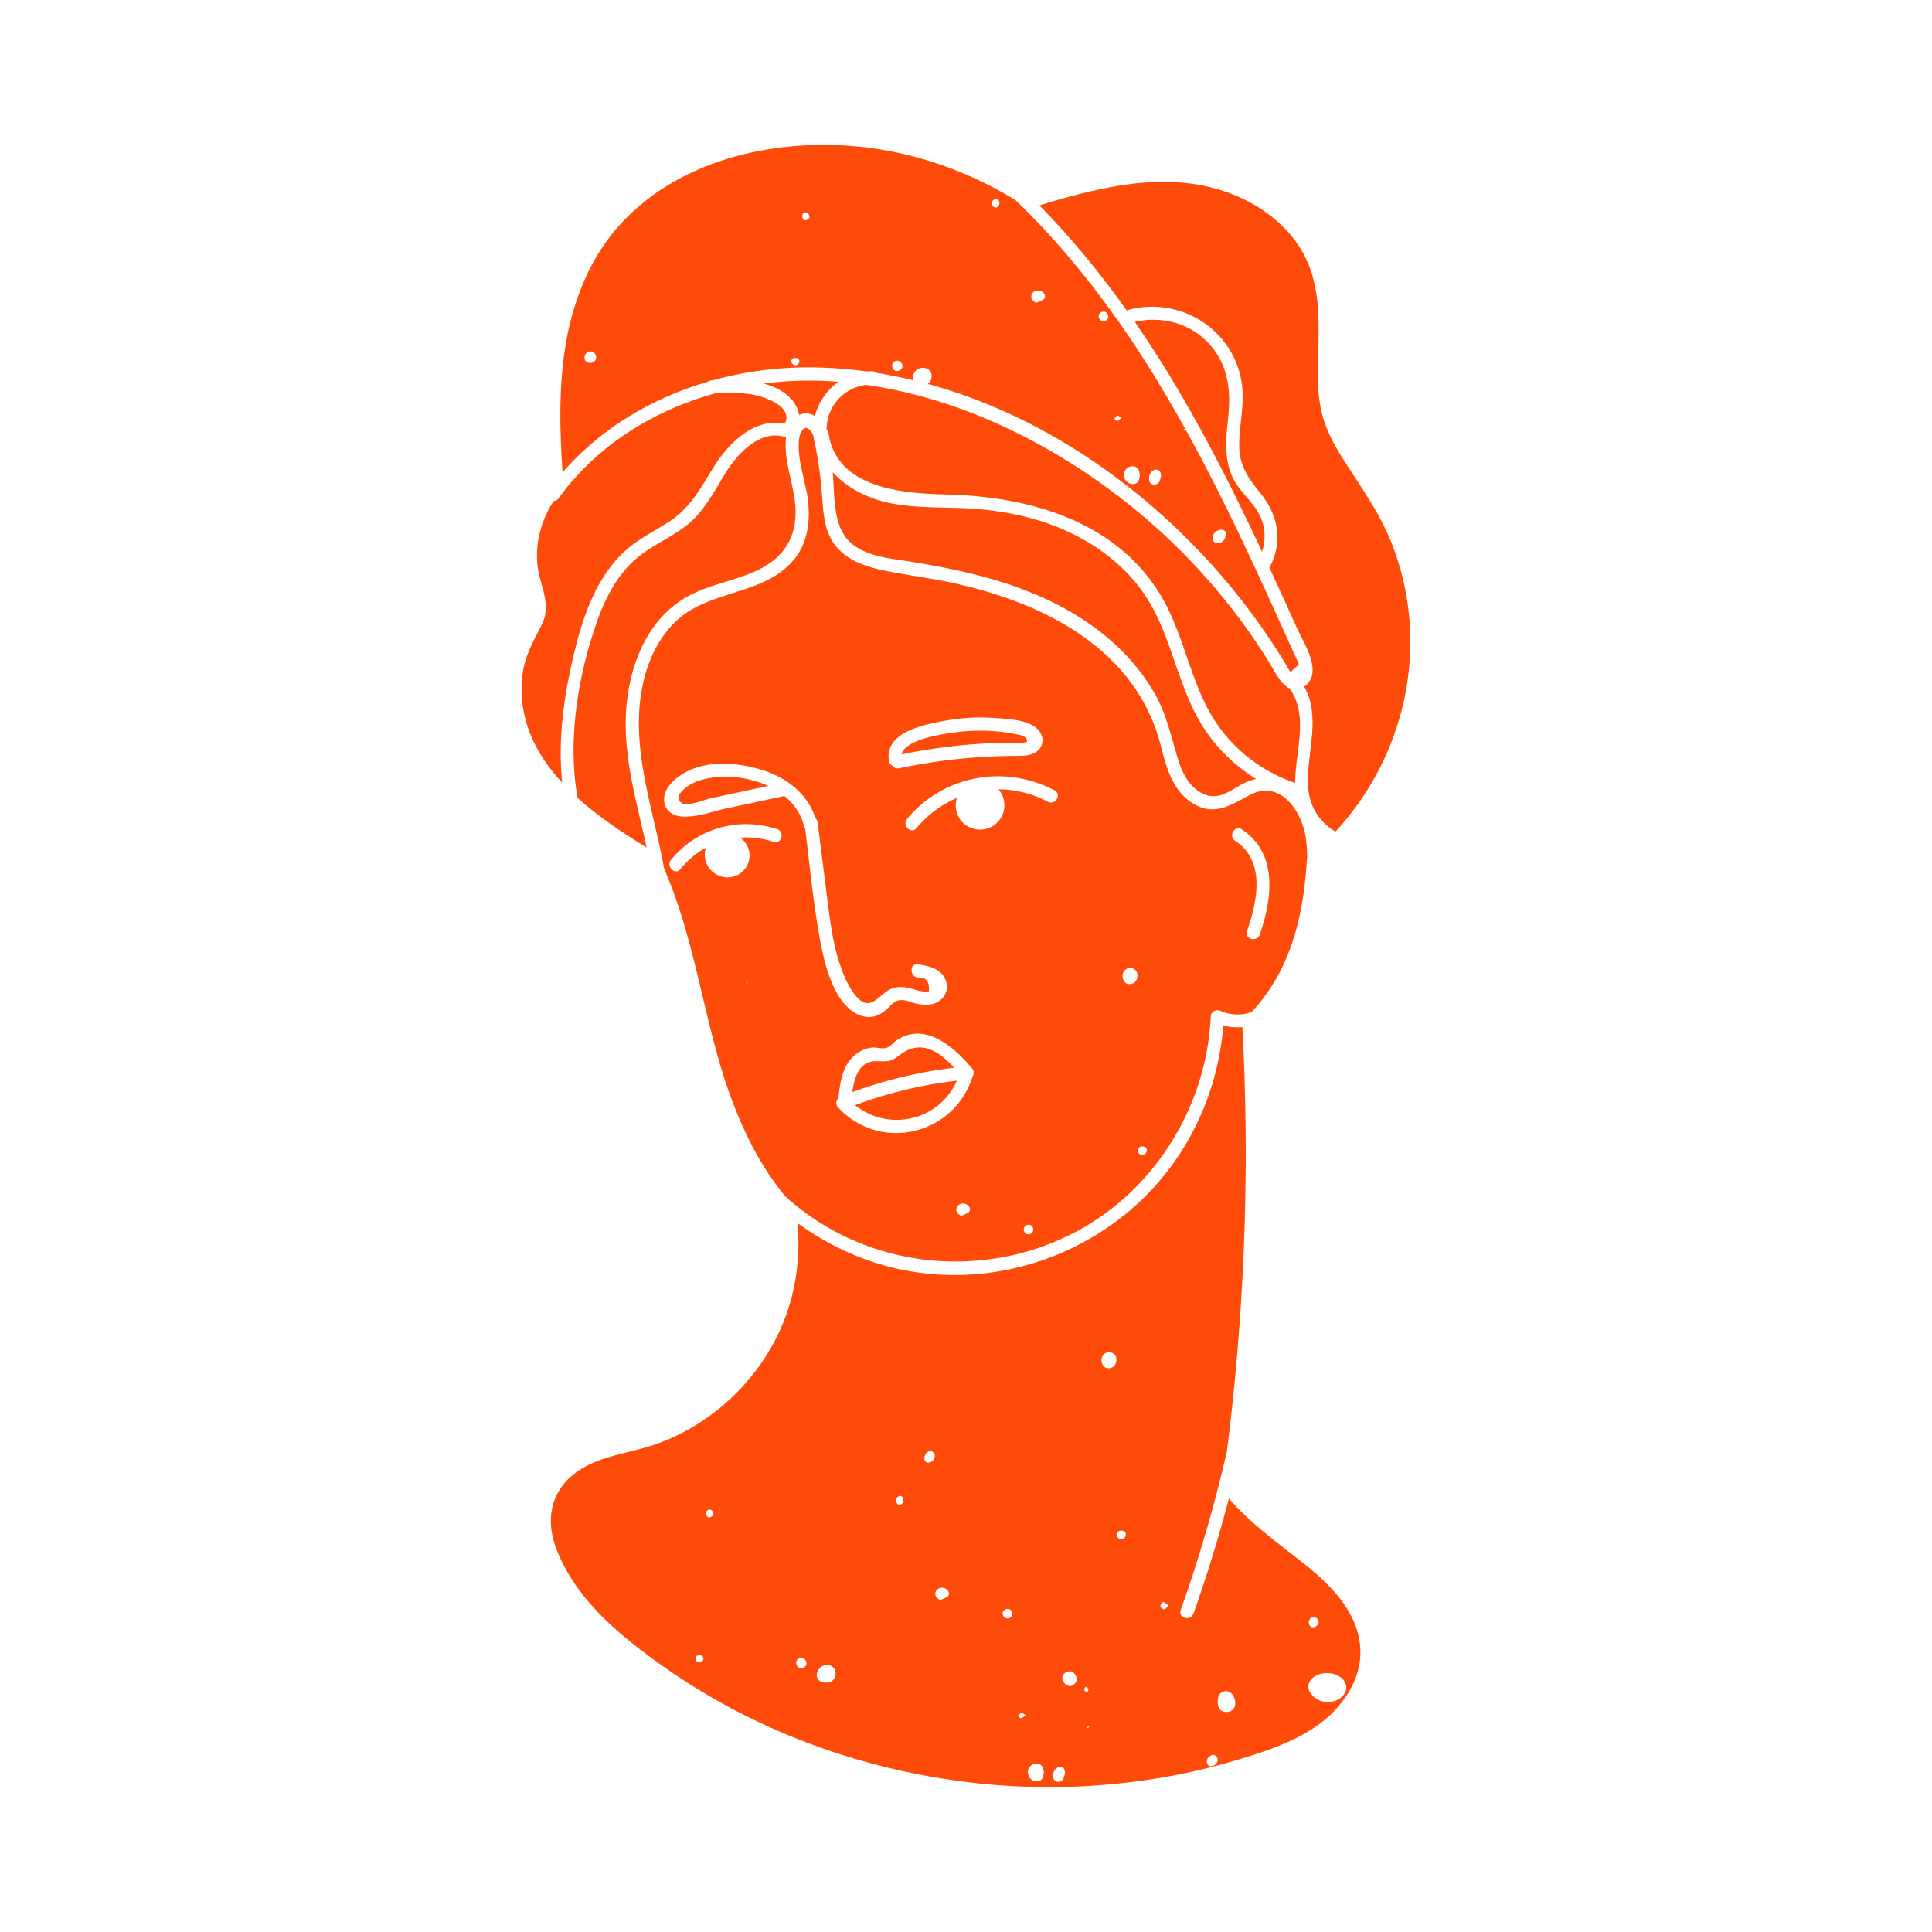
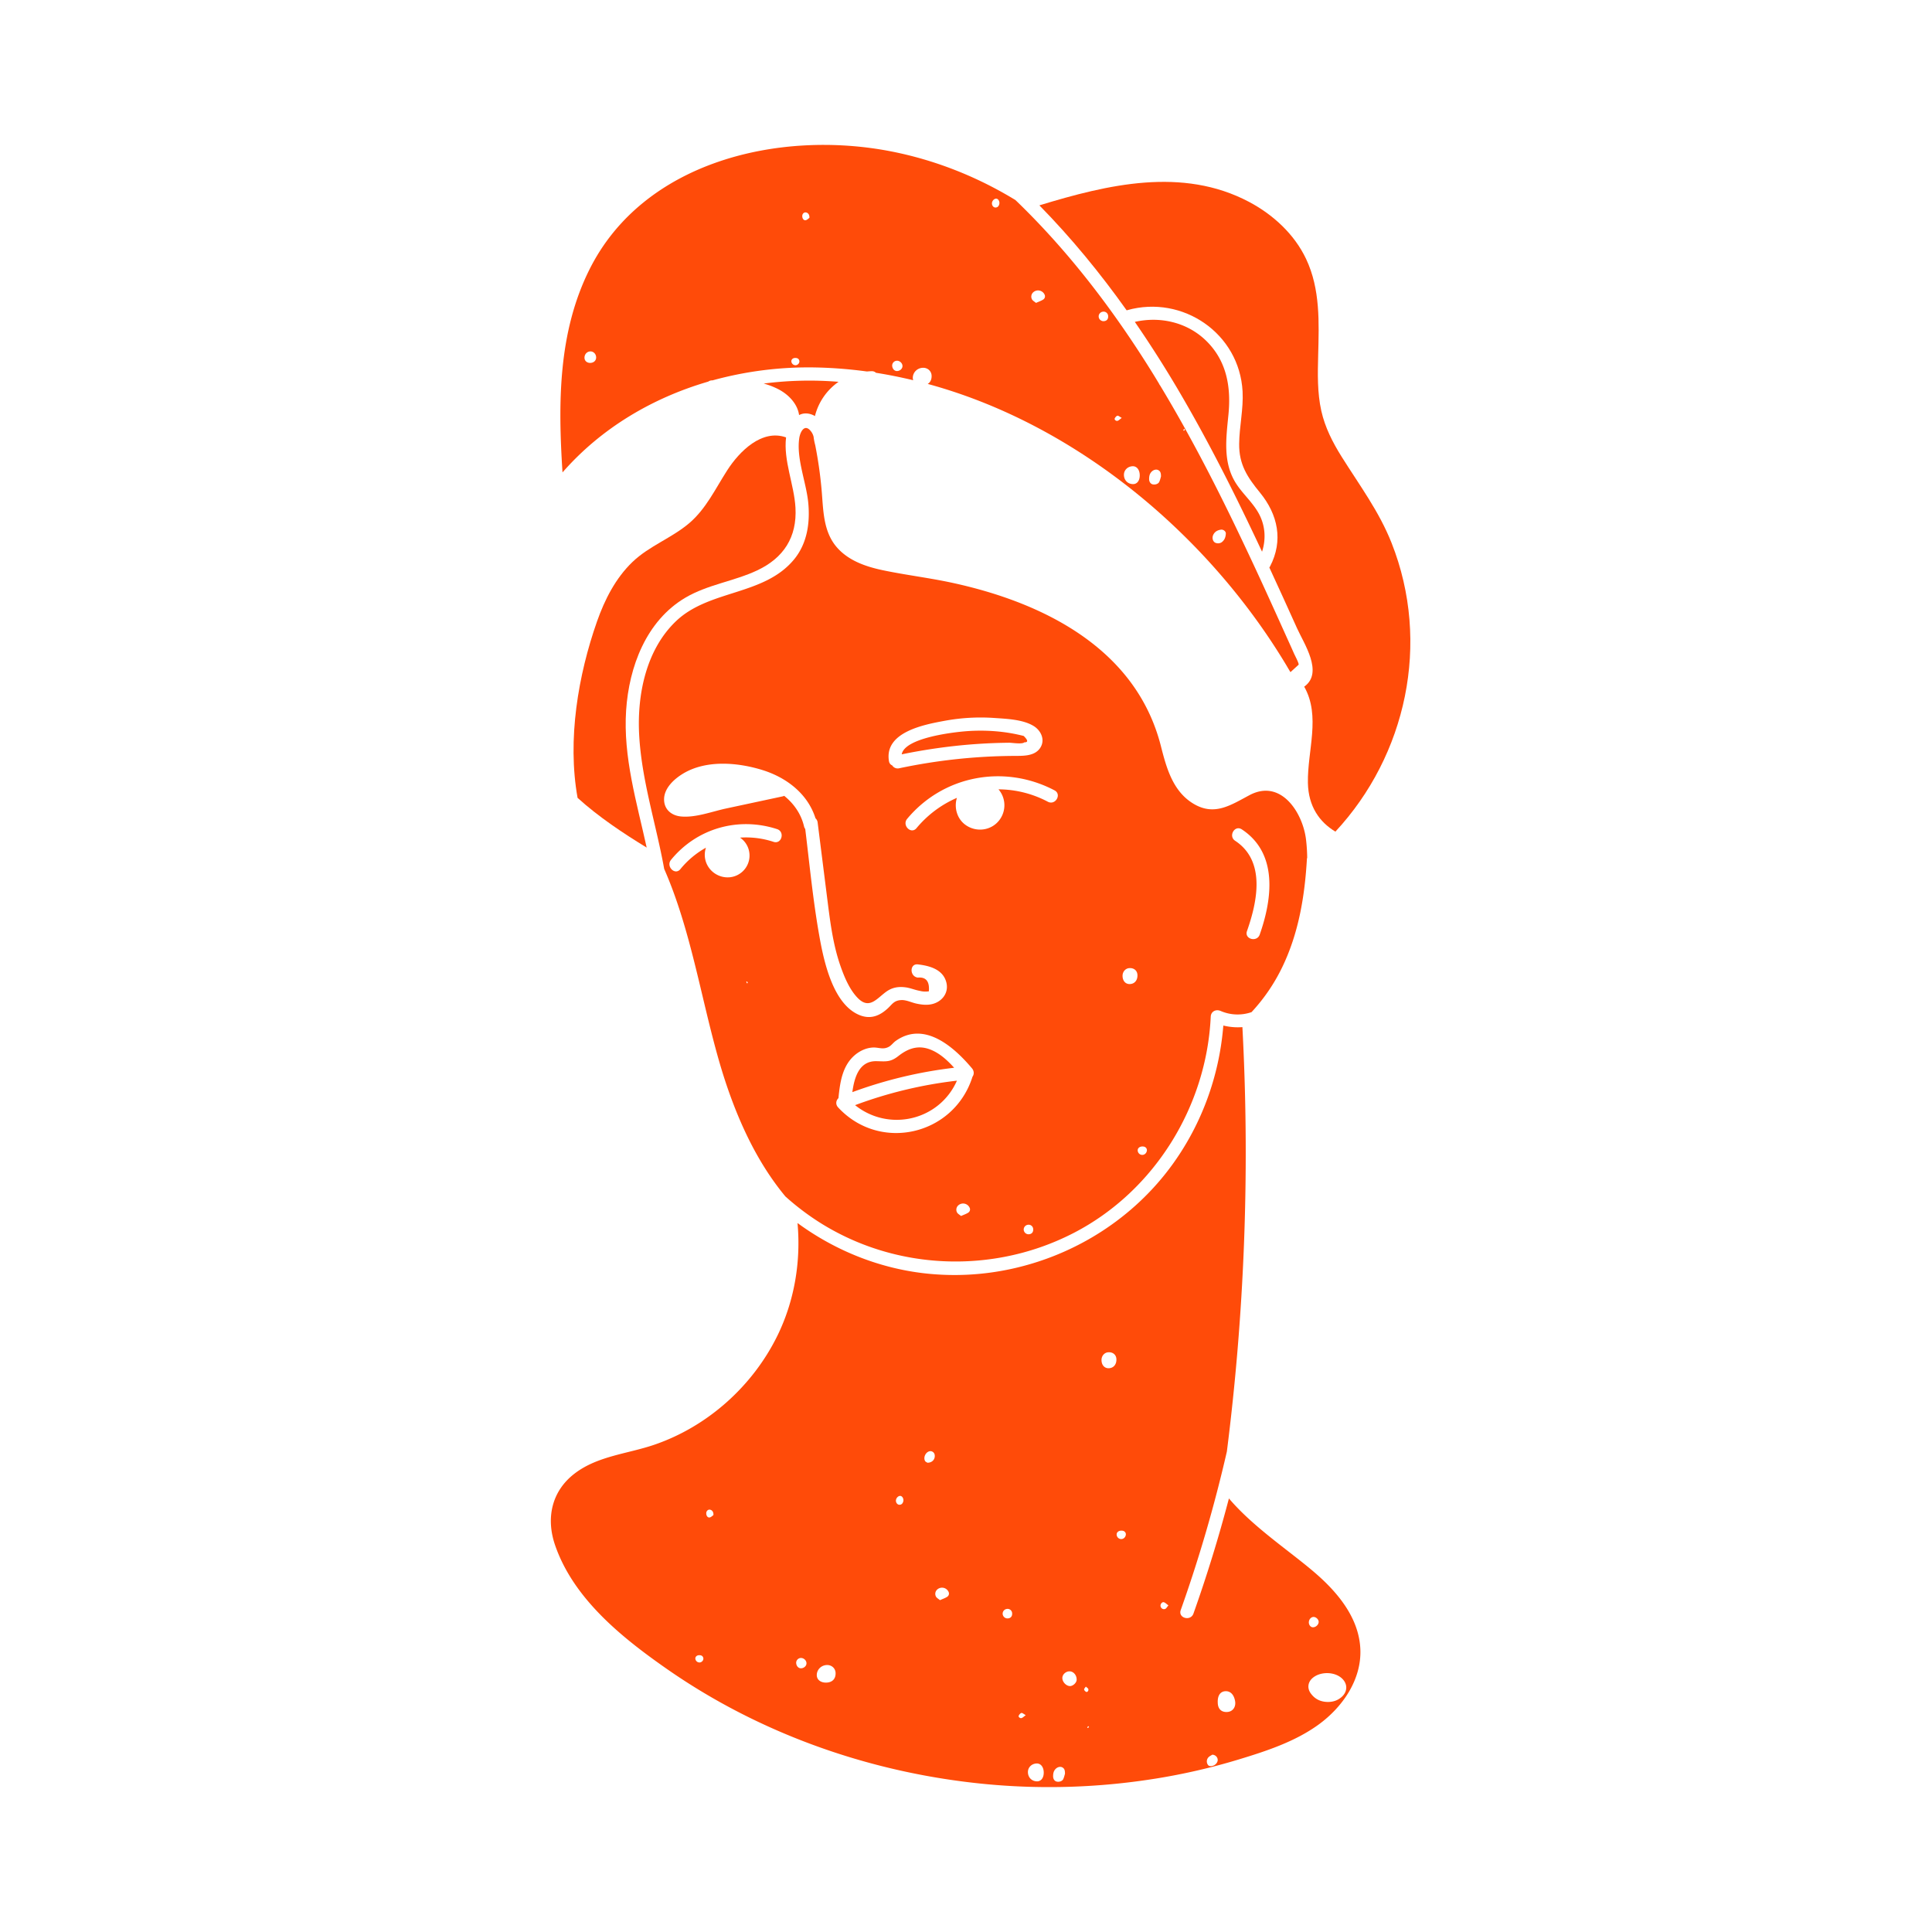
<svg xmlns="http://www.w3.org/2000/svg" data-bbox="54 15 92 170" viewBox="0 0 200 200" height="200" width="200" data-type="color">
  <g>
    <path d="M102.875 76.925c.529-.02 1.059-.032 1.589-.038.278-.003 1.353.178 1.582-.043.403.007.378-.212-.074-.658a17.328 17.328 0 0 0-2.605-.458 19.3 19.3 0 0 0-3.45-.025c-1.166.096-6.261.659-6.572 2.386a59.989 59.989 0 0 1 6.096-.93 57.874 57.874 0 0 1 3.434-.234z" fill="#FF4B09" data-color="1" />
-     <path d="M70.648 83.171c.539.323 2.271-.391 2.881-.522l5.998-1.286c-2.097-.979-4.673-1.206-6.722-.679a5.227 5.227 0 0 0-1.254.487c-.403.227-2.084 1.292-.903 2z" fill="#FF4B09" data-color="1" />
    <path d="M75.298 48.66c-1.229 1.904-2.2 4.014-3.962 5.508-1.82 1.543-4.142 2.35-5.871 4.014-1.744 1.678-2.867 3.889-3.662 6.148-1.942 5.521-3.099 12.23-2.012 18.265 2.193 1.985 4.741 3.674 7.153 5.147-1.03-4.7-2.448-9.373-2.129-14.203.298-4.505 2.075-9.276 6.138-11.669 2.309-1.36 5.024-1.692 7.428-2.822 2.739-1.288 4.136-3.438 3.965-6.494-.133-2.378-1.265-4.894-.973-7.275-2.51-.893-4.834 1.458-6.075 3.381z" fill="#FF4B09" data-color="1" />
    <path d="M99.061 111.871a44.728 44.728 0 0 0-10.543 2.534c3.479 2.792 8.707 1.615 10.543-2.534z" fill="#FF4B09" data-color="1" />
    <path d="M116.701 32.106c5.728-1.602 11.61 2.405 11.931 8.418.097 1.822-.336 3.615-.354 5.432-.021 2.138.853 3.448 2.156 5.041 1.856 2.269 2.434 4.971 1.036 7.65-.02.039-.044.071-.067.103.968 2.092 1.923 4.19 2.869 6.292.706 1.567 2.737 4.562.783 6.009l-.045.03c1.735 3.054.319 6.638.384 9.969.048 2.429 1.195 4.049 2.846 5.04 7.325-7.876 9.914-19.527 5.815-29.885-1.293-3.268-3.314-5.967-5.165-8.918-.93-1.483-1.723-3.032-2.108-4.753-.422-1.887-.374-3.847-.325-5.769.086-3.372.229-6.829-1.249-9.956-1.215-2.573-3.429-4.602-5.922-5.918-6.889-3.636-14.627-1.788-21.69.368 3.303 3.363 6.301 7.021 9.039 10.872.023-.008.042-.018.066-.025z" fill="#FF4B09" data-color="1" />
-     <path d="M59.362 67.916c.891-3.779 2.175-7.743 4.99-10.553 1.48-1.478 3.354-2.322 5.071-3.469 2.091-1.397 3.169-3.468 4.459-5.547 1.588-2.56 4.255-5.126 7.364-4.486.869-1.757-1.962-2.752-3.246-2.996-1.312-.249-2.671-.196-4.001-.136-6.378 1.783-12.193 5.373-16.17 10.846a.688.688 0 0 1-.514.292c-1.239 1.887-1.886 4.138-1.693 6.458.174 2.097 1.513 4.182.511 6.225-.889 1.812-1.814 3.282-2.048 5.344-.51 4.48 1.324 8.117 4.114 11.131-.46-4.388.154-8.83 1.163-13.109z" fill="#FF4B09" data-color="1" />
    <path d="M96.703 108.826c-1.39-.709-2.535-.424-3.698.49-.835.656-1.276.558-2.271.537-1.799-.037-2.295 1.69-2.499 3.205a45.905 45.905 0 0 1 10.537-2.524c-.606-.672-1.268-1.299-2.069-1.708z" fill="#FF4B09" data-color="1" />
-     <path d="M133.515 71.276c-.975-.461-1.68-1.983-2.174-2.78a62.61 62.61 0 0 0-4.425-6.253 64.765 64.765 0 0 0-11.061-10.815c-7.576-5.802-16.669-10.225-26.194-11.589-2.487.328-4.093 2.387-4.096 4.641.1.08.177.199.203.373.844 5.697 7.617 6.228 12.149 6.333 8.412.195 17.349 2.61 22.082 10.18 2.369 3.789 3.023 8.333 5.155 12.231 1.931 3.531 5.139 6.16 8.923 7.456.004-3.337 1.441-6.892-.562-9.777z" fill="#FF4B09" data-color="1" />
-     <path d="M124.086 74.491c-2.326-4.124-2.934-9.019-5.614-12.965-2.652-3.905-6.884-6.482-11.361-7.773-2.499-.721-5.076-1.063-7.672-1.159-2.5-.092-5.031-.023-7.491-.554-2.139-.461-4.285-1.534-5.745-3.166.211 2.352-.002 5.426 1.668 7.119 1.618 1.641 4.363 1.816 6.505 2.166 2.719.445 5.429.973 8.081 1.724 4.734 1.342 9.293 3.446 12.946 6.797 1.66 1.523 3.118 3.302 4.217 5.273 1.192 2.139 1.629 4.419 2.357 6.727.441 1.398 1.15 2.805 2.53 3.475 1.446.701 2.582-.118 3.808-.826a6.071 6.071 0 0 1 1.723-.69c-2.447-1.512-4.518-3.606-5.952-6.148z" fill="#FF4B09" data-color="1" />
    <path d="M79.056 39.706a7.633 7.633 0 0 1 1.565.61c1.081.573 1.948 1.544 2.1 2.652.381-.196.835-.24 1.356-.038.101.039.195.088.285.142a6.132 6.132 0 0 1 2.446-3.546 36.839 36.839 0 0 0-7.752.18z" fill="#FF4B09" data-color="1" />
    <path d="M124.829 35.245c-1.959-1.892-4.746-2.517-7.352-1.923a118.245 118.245 0 0 1 4.837 7.634c3.041 5.214 5.738 10.618 8.298 16.082l.034.074c.44-1.348.331-2.805-.405-4.073-.612-1.053-1.544-1.879-2.219-2.889-1.472-2.206-1.093-4.767-.851-7.259.279-2.864-.195-5.571-2.342-7.646z" fill="#FF4B09" data-color="1" />
    <path d="M73.321 39.503a.681.681 0 0 1 .373-.126l.075-.003a37.338 37.338 0 0 1 10.79-1.332c1.742.039 3.472.181 5.188.414.157-.015.316-.026.478-.03a.613.613 0 0 1 .456.166c1.296.202 2.581.464 3.856.769a.736.736 0 0 1-.044-.247c.003-.559.449-1.012 1.026-1.04.504-.024.906.334.921.821.012.392-.132.685-.402.849 15.462 4.206 29.09 15.706 37.159 29.181.127.22.257.439.391.655l.844-.769c.051-.146-.38-.938-.491-1.192-.277-.632-.566-1.259-.849-1.888a852.964 852.964 0 0 0-1.708-3.773 369.956 369.956 0 0 0-3.733-7.969c-2.323-4.791-4.797-9.514-7.549-14.074a.948.948 0 0 1-.13-.215c-.185-.305-.367-.612-.555-.915-4.045-6.546-8.751-12.743-14.299-18.076-3.977-2.43-8.378-4.17-12.958-5.054-11.466-2.213-25.55 1.015-31.151 12.265-3.25 6.528-3.239 13.856-2.778 20.984 3.999-4.581 9.308-7.716 15.09-9.401zm52.256 15.905c.15-.357.438-.52.803-.576.279-.043.535.196.518.407-.021.397-.147.668-.401.873-.203.164-.554.175-.758.03-.201-.144-.272-.471-.162-.734zm-2.996-11.007.094.049c-.032.049-.061.101-.1.144-.006.006-.059-.03-.091-.046l.097-.147zm-3.395 4.458c.195-.219.489-.307.712-.196.241.119.29.333.286.669-.04.127-.086.353-.181.555-.103.218-.444.319-.701.246-.206-.058-.343-.271-.345-.531-.002-.272.037-.527.229-.743zm-1.957-.594c.449-.027.762.372.757.963-.005.541-.283.892-.7.886-.544-.008-.936-.41-.937-.961-.001-.479.374-.858.88-.888zm-1.552-5.23c.096-.022.228.108.446.227-.206.149-.305.258-.426.299-.154.052-.357-.115-.303-.237.053-.12.17-.263.283-.289zm-1.522-10.766a.471.471 0 0 1 .56.442c.025.321-.15.525-.462.537a.5.5 0 0 1-.519-.5c0-.236.184-.445.421-.479zm-7.191-2.015a.743.743 0 0 1 1.165.233.394.394 0 0 1-.127.515c-.215.143-.47.225-.756.355-.156-.134-.337-.224-.415-.369a.6.6 0 0 1 .133-.734zm-3.796-9.685c.199.039.341.316.276.567-.052.2-.171.349-.401.346-.226-.003-.394-.251-.352-.502.042-.245.28-.451.477-.411zM92.88 37.343c.325.016.59.323.539.625-.043.257-.312.457-.595.441-.258-.014-.458-.256-.467-.568a.503.503 0 0 1 .523-.498zm-9.472-15.355c.235.025.409.234.381.563-.09.062-.22.206-.374.243-.215.051-.379-.183-.364-.457.01-.208.175-.369.357-.349zm-1.121 15.069c.203-.01.384.038.452.259.067.219-.113.464-.352.492a.433.433 0 0 1-.466-.397c-.012-.185.145-.343.366-.354zm-21.181-.679c.31-.012.576.239.604.571.028.328-.192.579-.542.615-.352.037-.635-.171-.66-.483-.028-.377.237-.689.598-.703z" fill="#FF4B09" data-color="1" />
    <path d="M136.159 162.845c-2.614-2.262-6.389-4.718-8.941-7.728a147.215 147.215 0 0 1-3.673 11.922c-.293.824-1.612.467-1.317-.363a147.444 147.444 0 0 0 4.777-16.412 245.712 245.712 0 0 0 1.666-42.795l-.057-1.142a6.208 6.208 0 0 1-1.973-.164c-.007.094-.019.187-.027.281-.448 5.051-2.237 9.932-5.21 14.057-4.027 5.589-10.058 9.403-16.67 10.846a27.623 27.623 0 0 1-9.056.464c-4.782-.553-9.297-2.402-13.12-5.203.362 3.973-.311 8.039-2.071 11.64-2.564 5.243-7.252 9.441-12.789 11.323-2.739.931-5.791 1.144-8.168 2.935-2.42 1.824-3.036 4.632-2.069 7.446 1.906 5.544 6.9 9.553 11.539 12.793 9.731 6.796 21.285 10.827 33.077 11.947 5.833.554 11.723.36 17.509-.564a65.002 65.002 0 0 0 8.626-1.983c2.855-.866 5.835-1.84 8.275-3.608 2.475-1.794 4.473-4.643 4.336-7.819-.139-3.227-2.33-5.853-4.664-7.873zm-63.711 9.253a.433.433 0 0 1-.466-.397c-.012-.185.145-.343.366-.354.203-.01.384.038.452.259.066.219-.114.464-.352.492zm1.028-15.014c-.215.051-.379-.183-.364-.457.011-.207.176-.368.358-.349.235.025.409.234.381.563-.091.062-.221.206-.375.243zm9.41 15.616c-.258-.014-.458-.256-.467-.568a.502.502 0 0 1 .522-.499c.325.016.59.323.539.626-.042.256-.312.456-.594.441zm2.616 1.483c-.565.002-.951-.315-.949-.78.002-.559.449-1.012 1.026-1.04.504-.024.906.334.921.821.02.623-.353.997-.998.999zm8.003-18.757c-.052.2-.171.349-.401.346-.226-.003-.394-.251-.351-.502.042-.245.28-.45.476-.411.199.039.341.316.276.567zM96 151.418c-.066-.047-.193-.093-.24-.182-.201-.375.068-.922.477-1.006a.451.451 0 0 1 .517.353c.089.457-.251.854-.754.835zm2.063 13.875c-.215.143-.471.225-.756.355-.156-.134-.337-.224-.415-.369a.6.6 0 0 1 .132-.734.743.743 0 0 1 1.165.233.394.394 0 0 1-.126.515zm6.25 2.245a.5.5 0 0 1-.519-.5.496.496 0 0 1 .422-.479.471.471 0 0 1 .56.442c.024.321-.151.525-.463.537zm1.445 10.314c-.154.052-.357-.115-.303-.237.053-.12.17-.263.284-.289.096-.022.228.108.446.227-.207.149-.306.258-.427.299zm1.589 6.552c-.544-.008-.936-.41-.937-.961-.001-.479.375-.858.88-.888.449-.027.762.372.757.963-.006.54-.283.892-.7.886zm2.717-.227c-.103.218-.444.319-.701.246-.206-.058-.343-.271-.345-.531-.002-.272.038-.527.23-.743.195-.219.489-.307.712-.196.241.119.29.333.286.669-.04.128-.086.353-.182.555zm.685-9.636c-.395-.016-.785-.443-.775-.847.01-.372.381-.696.776-.677.403.019.73.433.703.891-.018.307-.395.646-.704.633zm1.478.357c-.012-.078.097-.175.177-.301.108.1.215.156.252.242.068.157-.086.361-.217.302-.093-.042-.197-.151-.212-.243zm.41 3.986c-.006.007-.059-.03-.091-.046l.096-.147.094.049c-.031.049-.06.101-.099.144zm2.13-37.245c-.44.006-.738-.339-.739-.856-.001-.419.296-.763.685-.794.492-.04.843.255.857.72.017.549-.307.923-.803.93zm1.216 17.676a.477.477 0 0 1-.386-.501c.022-.254.296-.408.625-.351.208.036.346.209.324.407-.033.296-.287.497-.563.445zm4.645 7.237c-.237.099-.474-.074-.493-.319-.015-.185.165-.416.34-.372.153.039.279.185.48.328-.145.167-.215.316-.327.363zm5.409 15.773c-.094.318-.446.545-.796.499a.303.303 0 0 1-.187-.114.62.62 0 0 1 0-.742c.12-.163.341-.251.448-.325.4.025.624.379.535.682zm1.074-5.108c-.595.066-.977-.231-1.041-.813-.008-.077-.008-.154-.012-.231-.003-.669.276-1.063.777-1.098.498-.034.862.301 1.002.927.017.075.03.152.035.228.037.524-.28.933-.761.987zm8.882-9.83c.269.008.53.279.514.533-.019.306-.349.575-.652.53-.209-.031-.378-.274-.365-.525.017-.304.243-.546.503-.538zm2.851 8.32c-.391.327-.84.48-1.392.479-.745-.007-1.35-.299-1.779-.911-.369-.525-.28-1.145.197-1.561.782-.682 2.217-.685 3.002-.006.667.578.655 1.428-.028 1.999z" fill="#FF4B09" data-color="1" />
    <path d="M74.394 109.685c.775 2.717 1.755 5.462 3.019 8.049 1.073 2.197 2.357 4.275 3.895 6.127l.253.224a26.77 26.77 0 0 0 3.236 2.43c.808.515 1.641.978 2.492 1.396 5.178 2.54 11.073 3.276 16.689 2.199a26.447 26.447 0 0 0 7.232-2.507c8.295-4.314 13.694-13.053 14.125-22.357.026-.557.551-.798 1.028-.59a4.419 4.419 0 0 0 3.194.121 18.864 18.864 0 0 0 3.133-4.561c1.742-3.557 2.385-7.443 2.605-11.369l.026-.022a17.838 17.838 0 0 0-.127-1.956c-.355-2.802-2.616-6.263-5.834-4.561-1.955 1.034-3.631 2.198-5.81.895-2.137-1.277-2.8-3.709-3.373-5.964-2.567-10.099-12.162-14.868-21.62-16.912-2.382-.515-4.805-.8-7.187-1.302-1.783-.376-3.629-1.018-4.823-2.468-1.361-1.654-1.315-3.862-1.498-5.884a43.632 43.632 0 0 0-.655-4.582 6.158 6.158 0 0 1-.173-.886 1.532 1.532 0 0 0-.188-.439c-.693-1.033-1.192-.094-1.293.584-.32 2.147.742 4.602.936 6.76.185 2.059-.126 4.166-1.477 5.803-3.105 3.763-8.761 3.108-12.202 6.374-3.117 2.958-4.052 7.615-3.833 11.754.249 4.722 1.757 9.265 2.592 13.906 2.732 6.23 3.783 13.239 5.638 19.738zm54.157-23.829c3.769 2.48 3.155 7.197 1.854 10.893-.291.825-1.61.468-1.318-.363 1.066-3.027 1.973-7.246-1.226-9.35-.732-.482-.047-1.664.69-1.18zm-10.15 32.839c.208.036.346.209.324.407-.033.295-.287.497-.564.445a.477.477 0 0 1-.386-.501c.024-.254.298-.408.626-.351zm-1.509-18.474c.492-.04.843.255.857.72.017.548-.307.922-.803.929-.44.006-.738-.339-.739-.856 0-.418.296-.761.685-.793zm-39.563 1.576-.076-.16c.029-.013.082-.041.084-.037.03.05.054.104.079.158a3.703 3.703 0 0 1-.087.039zm2.752-14.648a9.116 9.116 0 0 0-3.475-.438c.183.122.352.274.497.456a2.252 2.252 0 0 1-.617 3.338c-1.106.662-2.551.256-3.206-.844a2.295 2.295 0 0 1-.2-1.909 9.1 9.1 0 0 0-2.65 2.224c-.557.681-1.518-.291-.966-.966 2.675-3.271 6.971-4.485 10.982-3.179.832.272.473 1.591-.365 1.318zm20.162 38.376c-.215.143-.47.225-.756.355-.156-.134-.337-.224-.415-.369a.6.6 0 0 1 .132-.734.743.743 0 0 1 1.165.233.395.395 0 0 1-.126.515zm.425-14.057c-.003.012-.004.023-.008.036-1.928 6.021-9.565 7.807-13.893 3.139-.293-.316-.233-.713.03-.965.162-1.619.391-3.355 1.713-4.469.531-.447 1.222-.76 1.926-.771.559-.008 1.015.249 1.603-.088.245-.141.447-.424.683-.592 2.969-2.107 6.035.626 7.893 2.83.241.286.233.637.053.88zm5.825 16.302a.5.5 0 0 1-.519-.5.496.496 0 0 1 .422-.479.471.471 0 0 1 .56.442c.024.321-.152.525-.463.537zm1.98-44.774a11.034 11.034 0 0 0-5.11-1.284c.788.915.824 2.267.053 3.233-.832 1.042-2.334 1.231-3.427.477-.92-.635-1.243-1.811-.931-2.828a11.237 11.237 0 0 0-4.183 3.137c-.565.676-1.526-.296-.966-.966 3.77-4.513 10.069-5.672 15.254-2.948.779.409.088 1.588-.69 1.179zM97.778 74.62a20.443 20.443 0 0 1 5.097-.299c1.286.09 2.994.144 4.119.83.782.476 1.235 1.458.678 2.285-.579.861-1.771.809-2.679.815a58.925 58.925 0 0 0-11.909 1.28.668.668 0 0 1-.725-.299c-.165-.066-.296-.208-.336-.449-.492-2.984 3.6-3.768 5.755-4.163zM70.7 80.091c2.386-1.447 5.639-1.174 8.199-.385 2.515.775 4.719 2.462 5.519 5.001a.703.703 0 0 1 .224.439l.98 7.771c.3 2.372.583 4.775 1.371 7.046.395 1.139.933 2.452 1.788 3.337 1.206 1.247 1.976.07 2.961-.638.623-.448 1.269-.551 2.017-.45.497.067.956.274 1.446.358.313.084.63.101.95.05.088-1.021-.291-1.494-1.137-1.42-.865-.1-.872-1.467 0-1.366 1.212.14 2.61.515 2.95 1.873.267 1.069-.436 1.974-1.449 2.23-.548.139-1.133.07-1.677-.05-.468-.104-1.022-.375-1.503-.36-.767.024-.952.4-1.396.821-.871.826-1.843 1.21-3.012.715-2.729-1.157-3.657-5.611-4.112-8.161-.654-3.663-1.009-7.393-1.461-11.088a.682.682 0 0 1-.125-.267c-.307-1.303-1.056-2.357-2.055-3.164a.678.678 0 0 1-.168.059l-5.847 1.253c-1.461.313-3.168.975-4.681.824-.979-.098-1.73-.727-1.737-1.749-.009-1.173 1.031-2.119 1.955-2.679z" fill="#FF4B09" data-color="1" />
  </g>
</svg>